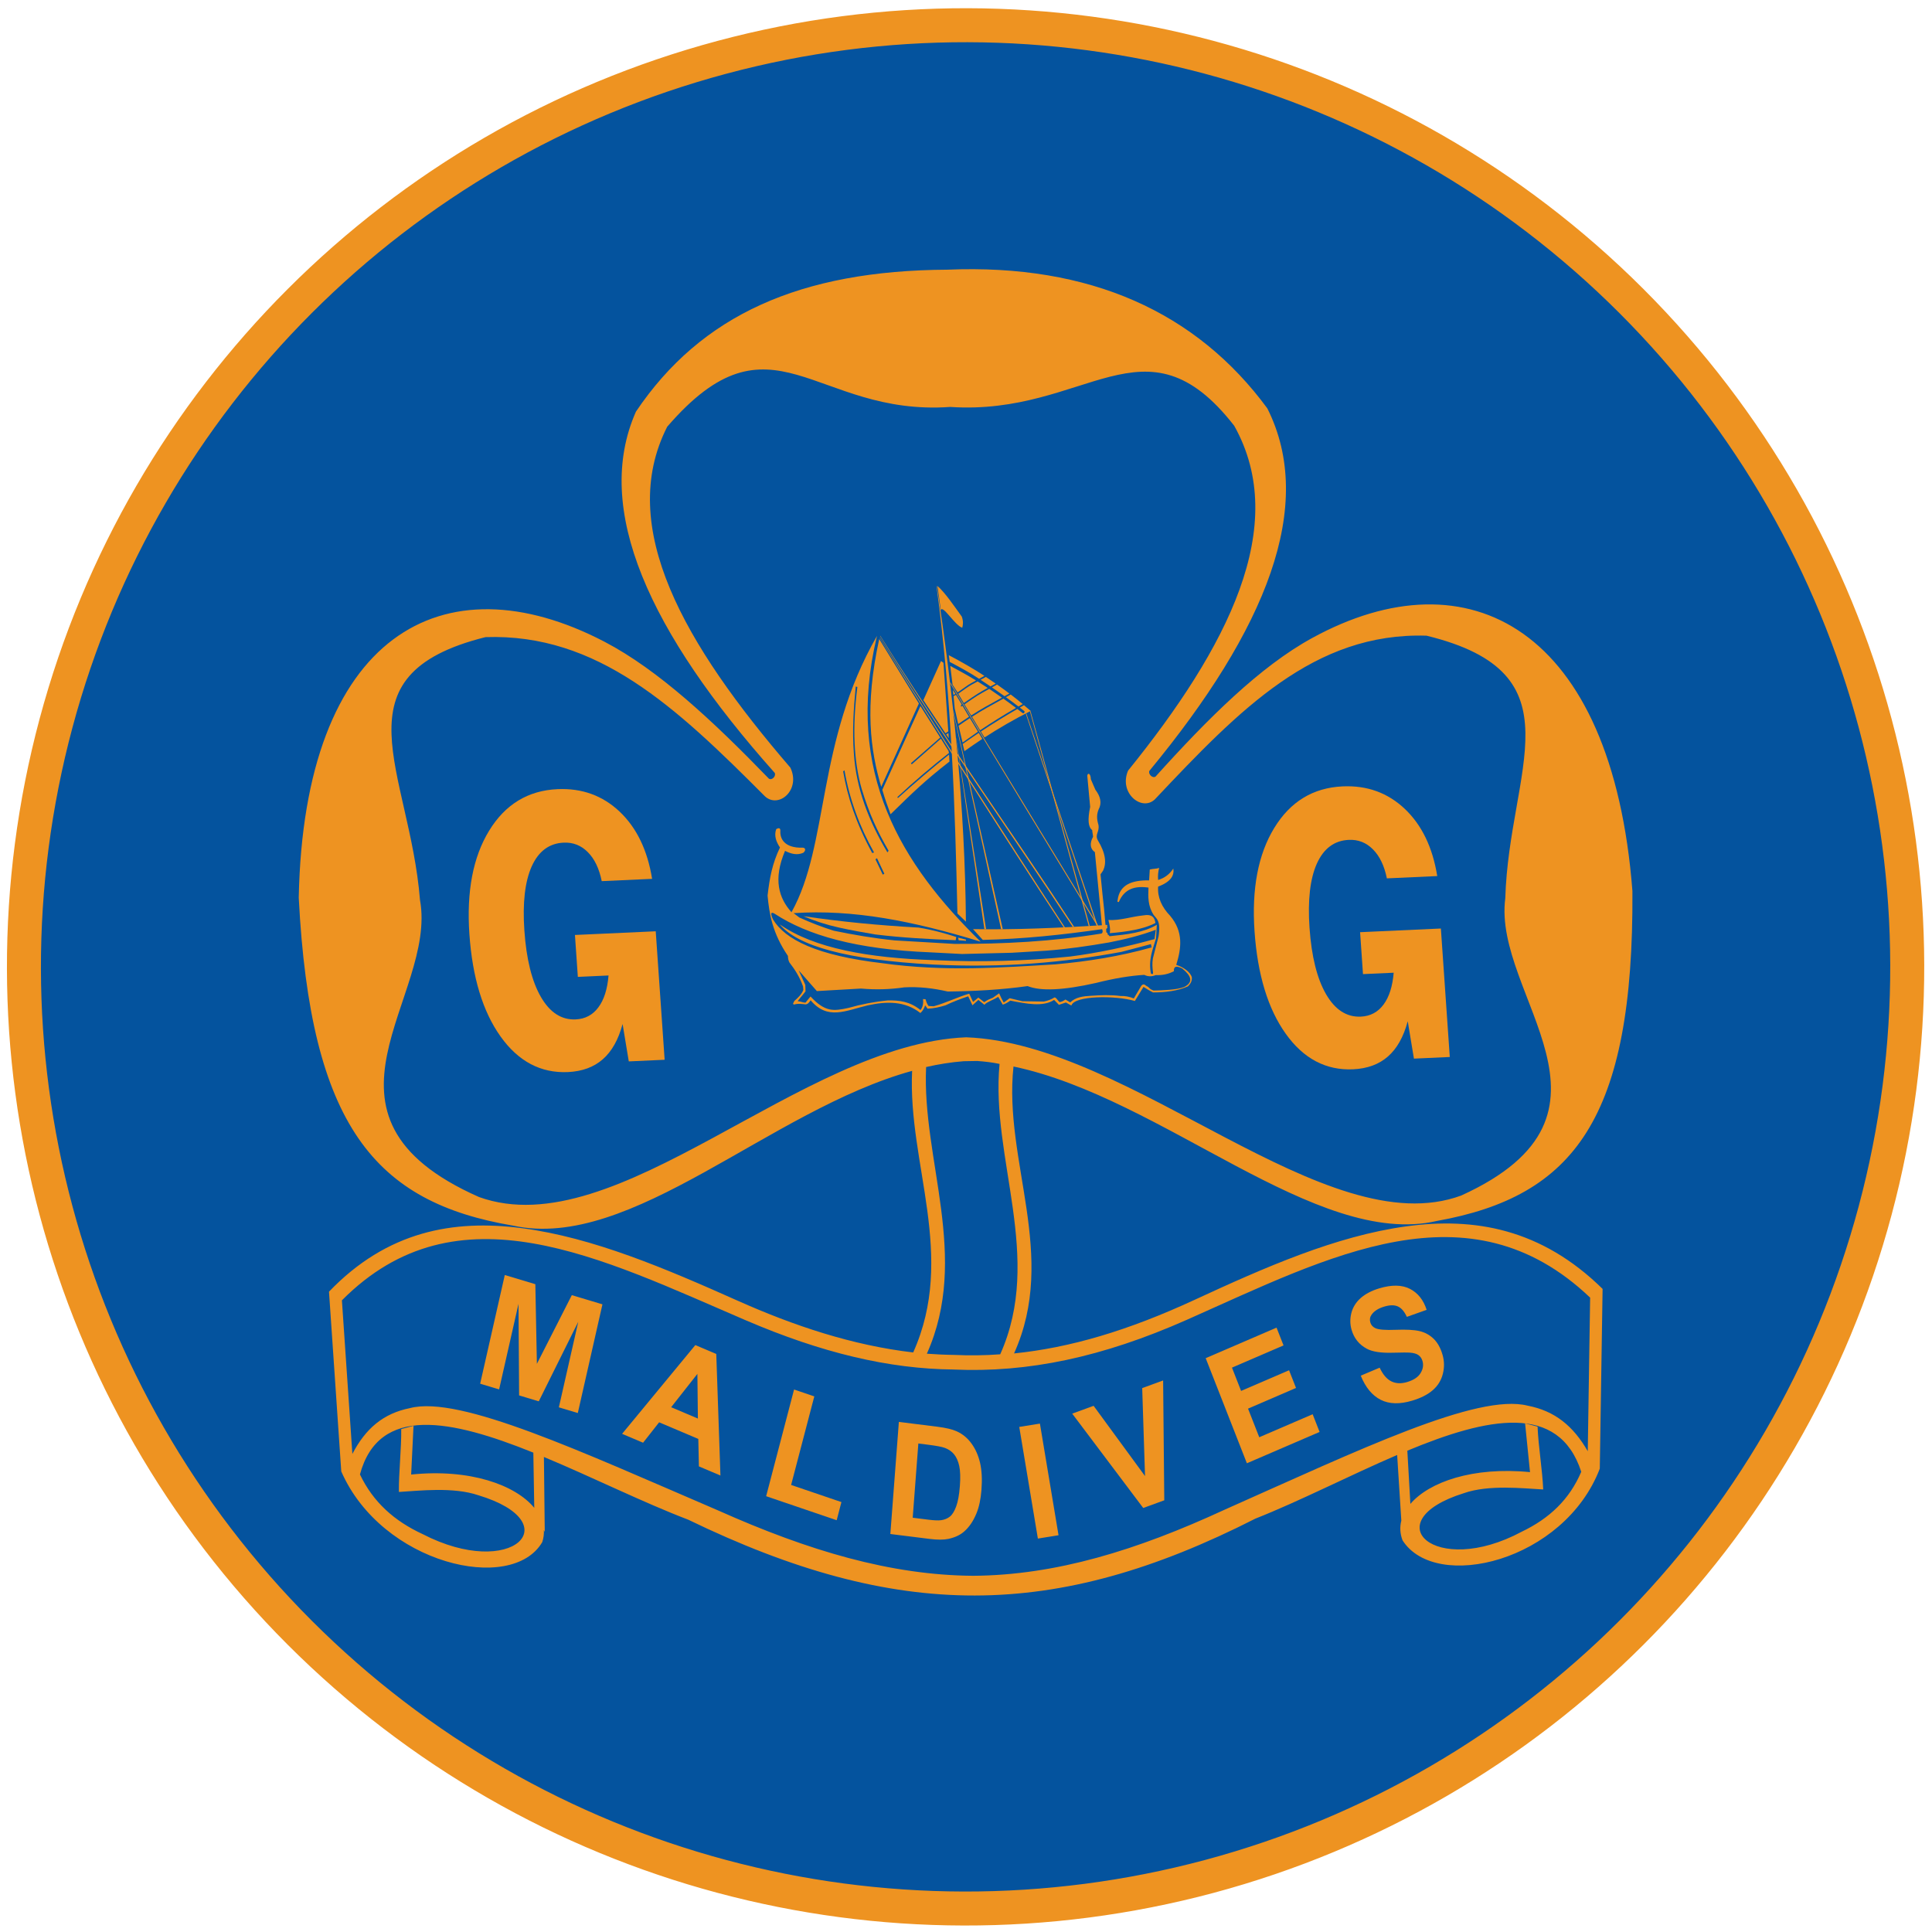
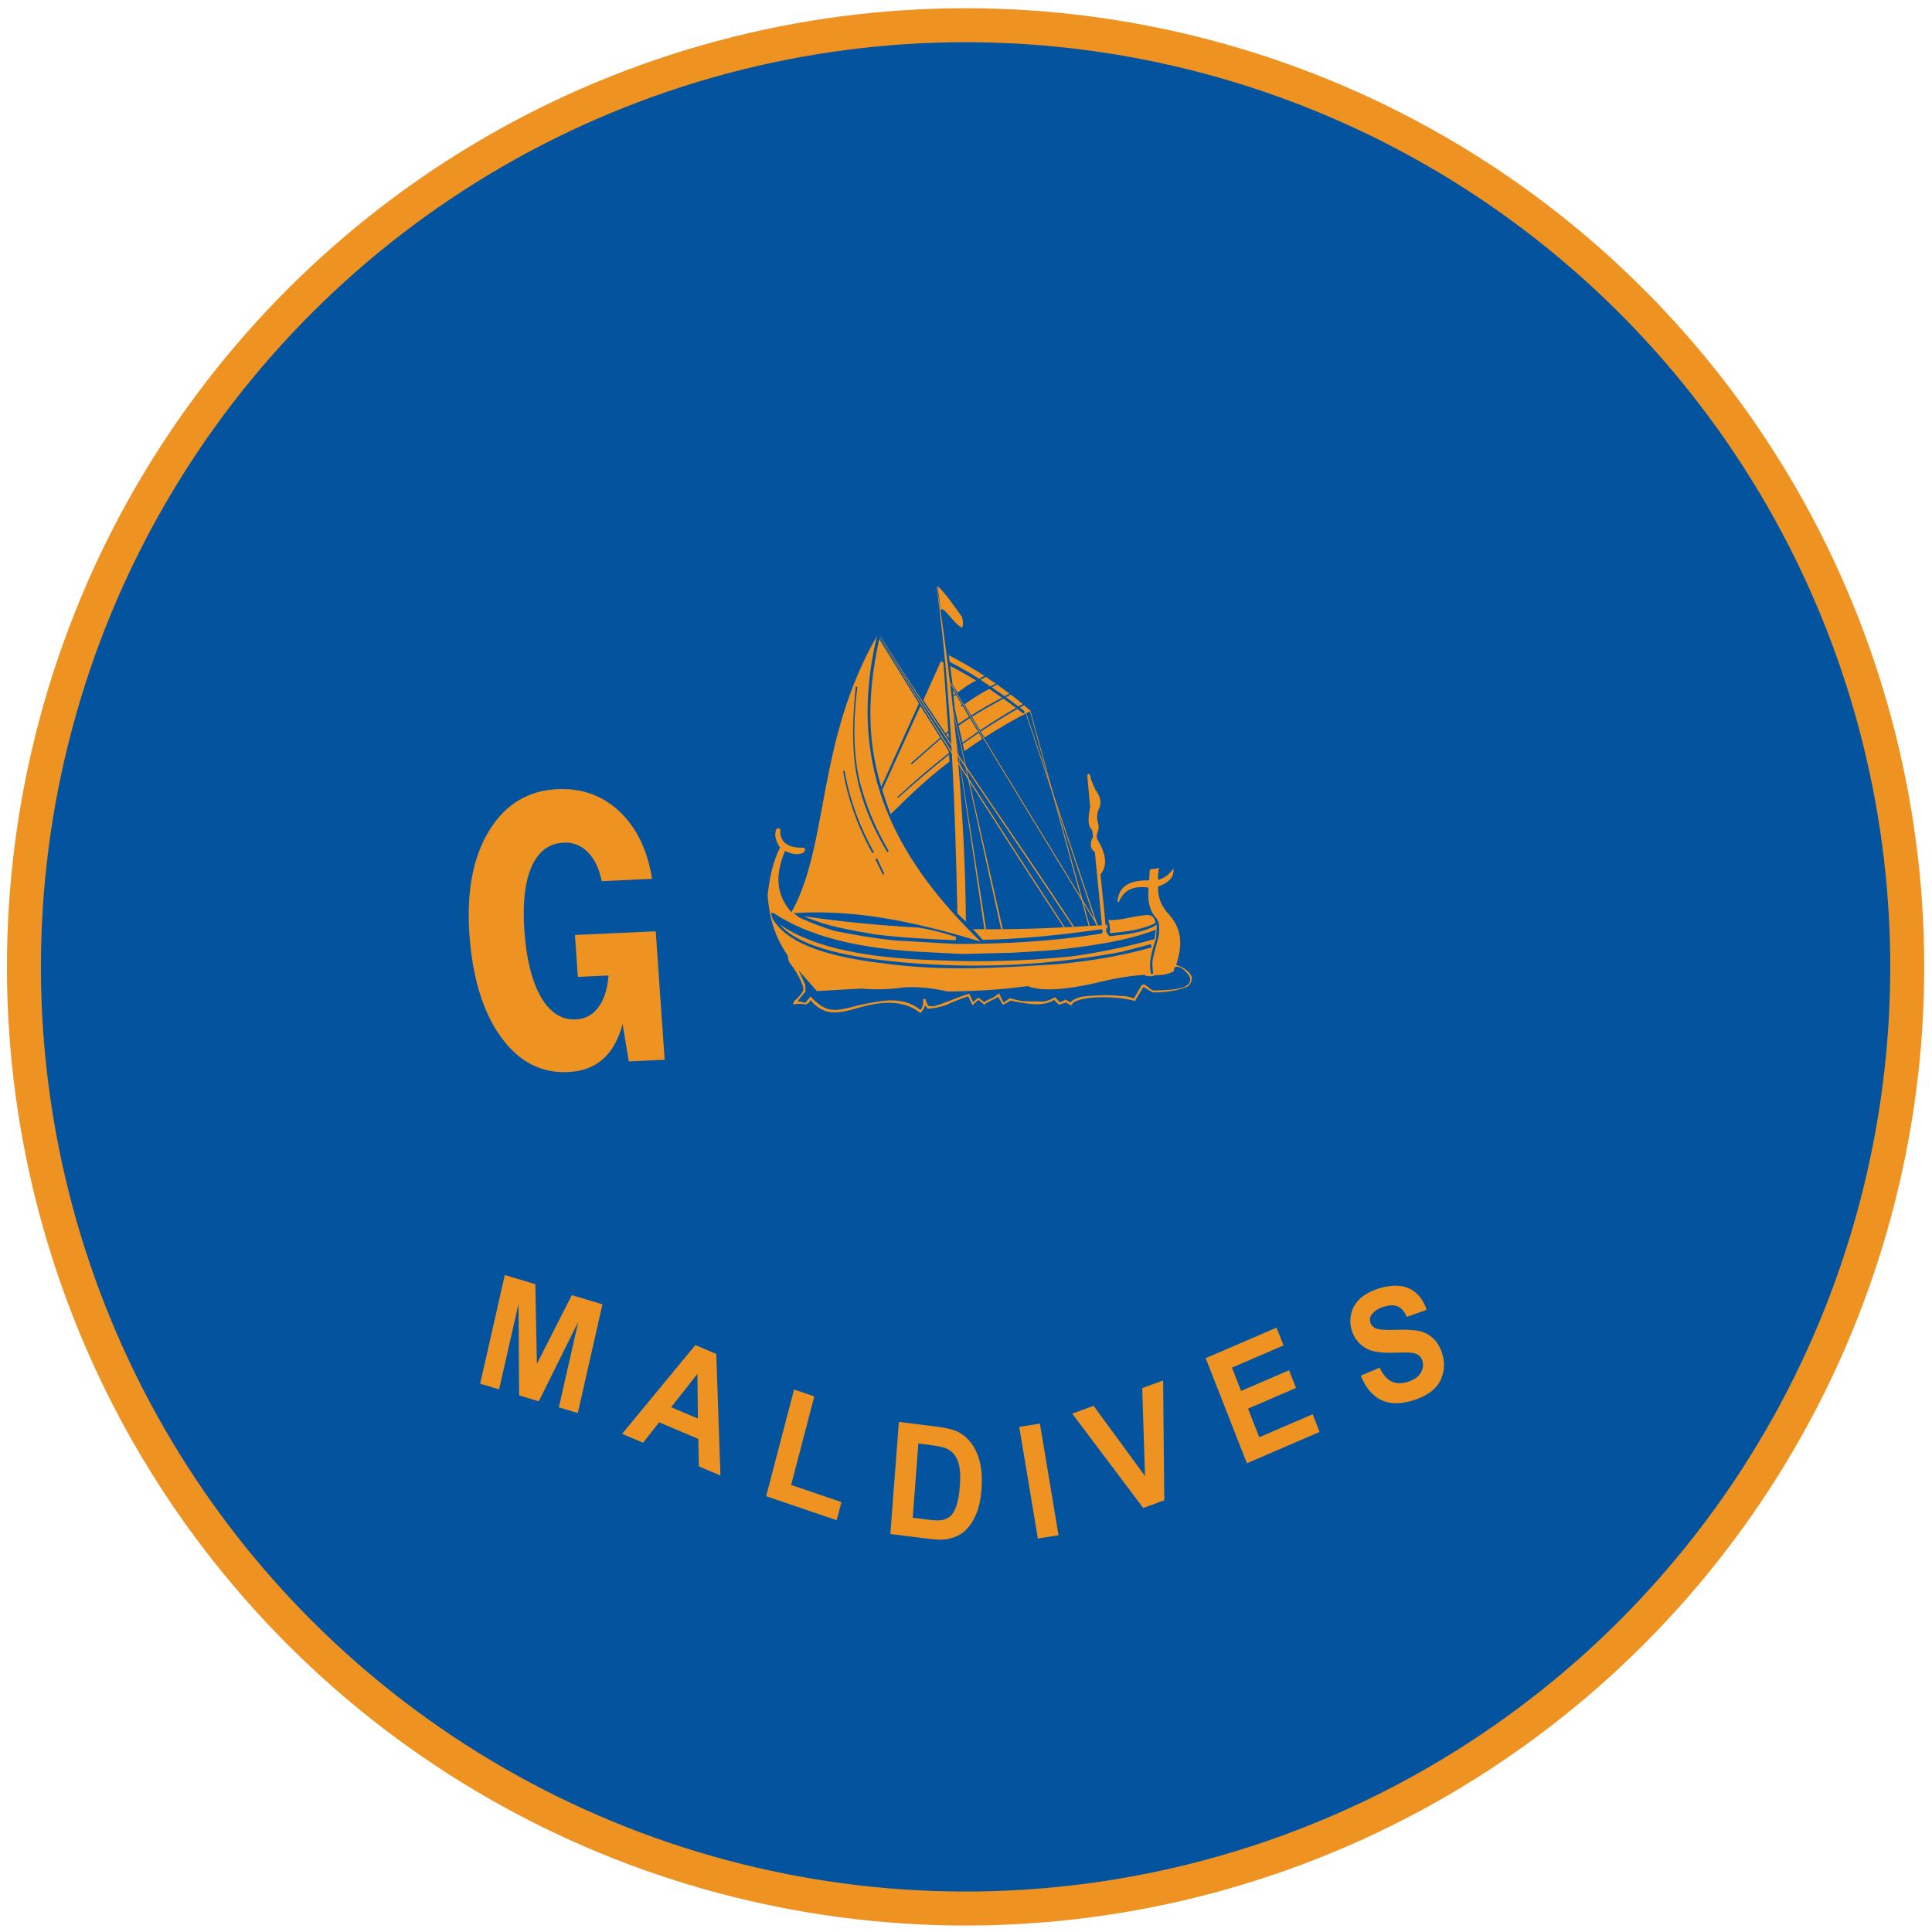
<svg xmlns="http://www.w3.org/2000/svg" id="Layer_1" data-name="Layer 1" viewBox="0 0 1080 1080">
  <defs>
    <style>
      .cls-1 {
        fill: #ee9321;
        fill-rule: evenodd;
      }

      .cls-2 {
        fill: #04539e;
      }

      .cls-3 {
        fill: none;
        stroke: #ee9321;
        stroke-miterlimit: 22.93;
        stroke-width: 19px;
      }
    </style>
  </defs>
  <circle class="cls-2" cx="539.77" cy="540.49" r="526.38" transform="translate(-224.09 539.98) rotate(-45)" />
  <circle class="cls-3" cx="539.77" cy="540.49" r="526.38" transform="translate(-224.09 539.98) rotate(-45)" />
  <g>
    <path class="cls-1" d="M364.51,491.28l-28.14,1.28c-1.41-6.98-3.98-12.39-7.75-16.18-3.74-3.79-8.25-5.58-13.51-5.34-8.12.37-14.07,4.81-17.88,13.28-3.79,8.47-5.17,20.44-4.1,35.84,1.11,16.03,4.19,28.39,9.23,37.13,5.06,8.74,11.53,12.92,19.46,12.56,5.31-.24,9.54-2.5,12.68-6.74,3.16-4.24,5.05-10.18,5.68-17.81l-17.16.78-1.62-23.43,45.16-2.06,4.98,71.82-20.04.91-3.46-20.89c-2.35,8.76-6.04,15.3-11.07,19.7-5,4.4-11.51,6.79-19.47,7.16-15.18.69-27.74-5.95-37.68-19.89-9.94-13.94-15.74-33.01-17.42-57.21-1.65-23.81,2.01-43.07,11.01-57.8,9-14.73,21.74-22.5,38.24-23.25,13.65-.62,25.23,3.58,34.74,12.57,9.51,9.02,15.56,21.53,18.14,37.56" />
-     <path class="cls-1" d="M803.41,489.73l-28.14,1.28c-1.41-6.98-3.99-12.39-7.75-16.18-3.74-3.79-8.25-5.58-13.51-5.34-8.12.37-14.06,4.81-17.88,13.28-3.79,8.47-5.17,20.45-4.1,35.84,1.11,16.03,4.19,28.39,9.23,37.13,5.06,8.74,11.53,12.92,19.46,12.56,5.31-.24,9.54-2.5,12.68-6.74,3.16-4.24,5.05-10.18,5.68-17.81l-17.16.78-1.62-23.43,45.16-2.06,4.98,71.82-20.04.91-3.46-20.89c-2.35,8.76-6.04,15.3-11.07,19.7-5,4.4-11.51,6.79-19.47,7.16-15.18.69-27.74-5.95-37.68-19.89-9.94-13.94-15.74-33.01-17.42-57.21-1.65-23.81,2.01-43.07,11.01-57.8,9-14.74,21.74-22.5,38.24-23.25,13.65-.62,25.23,3.58,34.74,12.57,9.51,9.02,15.56,21.53,18.14,37.56" />
    <path class="cls-1" d="M760.66,769.01l10.58-4.47c1.79,3.83,3.96,6.37,6.51,7.64,2.54,1.26,5.51,1.4,8.92.37,3.61-1.09,6.1-2.75,7.44-4.98,1.36-2.22,1.72-4.46,1.09-6.69-.41-1.44-1.15-2.54-2.21-3.32-1.05-.79-2.65-1.26-4.78-1.42-1.45-.12-4.7-.09-9.73.04-6.48.19-11.27-.55-14.36-2.2-4.36-2.31-7.23-5.88-8.6-10.69-.88-3.1-.9-6.23-.07-9.42.84-3.17,2.57-5.93,5.18-8.25,2.63-2.31,6.06-4.12,10.33-5.41,6.98-2.11,12.7-2.02,17.18.26,4.47,2.3,7.59,6.2,9.36,11.74l-11.06,3.92c-1.37-2.98-3.04-4.92-5.01-5.81-1.97-.9-4.53-.86-7.68.09-3.26.98-5.61,2.48-7.03,4.5-.92,1.29-1.16,2.73-.71,4.31.41,1.44,1.32,2.51,2.72,3.19,1.78.88,5.61,1.2,11.46.96,5.86-.23,10.31.01,13.35.72,3.04.73,5.67,2.16,7.91,4.33,2.22,2.18,3.87,5.18,4.97,9.02.99,3.48,1.04,7.02.13,10.58-.91,3.58-2.76,6.6-5.57,9.05-2.81,2.46-6.64,4.42-11.46,5.87-7.02,2.12-12.92,1.97-17.69-.44-4.77-2.42-8.5-6.92-11.16-13.5M697.01,817.96l-23.02-58.73,39.61-17.07,3.9,9.94-28.82,12.42,5.1,13.02,26.82-11.55,3.88,9.89-26.82,11.56,6.27,15.99,29.85-12.86,3.88,9.9-40.63,17.5ZM639.07,842.97l-39.69-52.74,11.96-4.36,28.74,39.27-1.58-49.18,11.69-4.27.65,66.99-11.76,4.29ZM580.18,860.07l-10.41-62.41,11.55-1.86,10.41,62.41-11.55,1.86ZM513.36,806.92l-3.15,41.5,8.73,1.09c3.27.41,5.64.51,7.13.29,1.93-.27,3.57-.94,4.92-2.01,1.35-1.07,2.52-2.97,3.52-5.67,1-2.7,1.69-6.49,2.06-11.33.37-4.84.24-8.6-.34-11.3-.6-2.7-1.55-4.86-2.86-6.48-1.32-1.64-3.06-2.84-5.2-3.63-1.6-.61-4.79-1.2-9.57-1.8l-5.25-.66ZM502.46,794.85l21.4,2.68c4.82.6,8.46,1.46,10.94,2.58,3.32,1.5,6.09,3.8,8.3,6.87,2.22,3.06,3.81,6.68,4.78,10.83.95,4.17,1.21,9.18.76,15.06-.39,5.15-1.32,9.53-2.79,13.11-1.79,4.37-4.14,7.8-7.05,10.28-2.19,1.89-5.06,3.21-8.6,3.98-2.65.57-6.14.57-10.47.03l-22.02-2.75,4.76-62.67ZM428.28,836.38l15.61-59.64,11.31,3.85-12.96,49.51,28.12,9.57-2.65,10.14-39.42-13.42ZM390.12,792.98l-.27-24.97-14.67,18.63,14.95,6.34ZM402.73,824.82l-12.04-5.1-.33-15.36-21.9-9.28-8.97,11.41-11.73-4.97,40.94-49.61,11.7,4.96,2.33,67.95ZM268.41,773.5l13.77-60.76,17.08,5.13.86,44.53,19.53-38.41,17.12,5.14-13.77,60.76-10.59-3.18,10.84-47.83-22.07,44.46-10.99-3.3-.34-51.19-10.84,47.83-10.59-3.18Z" />
-     <path class="cls-1" d="M558.76,594.74c-5.06,52.83,24.68,108.08.37,162.32-8.69.66-17.25.73-25.84.34-5.06-.06-10.11-.3-15.17-.67,24.2-54.12-2.85-108.38-.42-160.25,6.99-1.6,13.99-2.71,21.01-3.26l7.48-.13c4.21.28,8.44.77,12.57,1.65M536.56,764.79c-1.17,0-2.34,0-3.51-.01M533.21,757.44c1.2.01,2.4.02,3.59.02M298.16,812.04c-45.83-18.5-86.36-26.94-96.95,12.18,7.41,15.5,19.2,26.03,35.04,33.35,50.08,25.88,82.04-6.33,31.22-21.7-14.11-4.82-33.33-2.51-44.48-1.86-.12-10.9,1.44-24.03,1.3-35.15l6.87-1.83-1.32,27.25c32.84-3.4,58.25,5.79,68.82,18.6l-.52-30.85ZM788.41,840.69c10.48-12.24,34.88-20.9,66.88-17.76l-2.75-27.24,6.97,1.79c.45,11.12,2.7,24.24,3.15,35.14-11.18-.59-30.52-2.81-44.38,2.08-50.01,15.61-16.36,47.66,32.36,21.54,15.45-7.4,26.69-17.98,33.29-33.51-12.6-38.83-52.51-30.37-97.22-11.79l1.7,29.76ZM531.18,227.48c-76.09,5.43-99.53-56.97-158.21,11.07-28.51,56.06,9.7,121.83,68.85,190.56,5.97,12.53-6.59,23.09-14.23,16.02-49.8-50-93.54-91.09-156.19-88.97-85.48,21.31-42.4,74.69-36.62,146.94,9.91,54.38-69.91,120.53,33,166.05,77.12,27.74,179.76-85.56,272.29-89.29,92.71,3.37,201.05,116.39,276.77,88.45,100.61-45.8,17.46-111.73,24.62-166.13,2.14-72.26,42.53-125.74-44.02-146.83-62.75-1.95-104.54,41.31-151.81,91.44-7.29,7.08-20.38-3.44-15.04-15.99,55.68-68.88,90.69-136.81,59.35-192.79-49.98-64.2-82.4-5.42-158.76-10.53ZM566.55,596.17c-5.7,52.86,25,105.65.31,160.41,31.43-3.19,63.75-12.78,100.79-29.9,39.43-18.22,79.04-35.73,118.38-41.13,38.1-5.23,75.53,1.24,109.83,34.95l-1.57,100.5c-19.92,51.92-91.68,69.16-110.25,40.07-1.42-3.68-1.61-7.41-.69-11.02l-2.33-36.71c-26.61,11.43-54.56,25.84-79.23,35.57-112.47,57.21-200.13,57.22-317.07.6-25.05-9.56-53.59-23.76-80.67-35.06l.47,41.89-.51-1.05c.14,2.25-.15,4.52-.9,6.77-17.04,29.17-89.69,12.28-112.34-39.53l-6.86-100.48c32.52-33.87,69.61-40.52,107.97-35.48,39.62,5.2,80.15,22.53,120.53,40.55,31.31,13.97,64.22,24.99,98.07,28.9,24.25-54.08-3.08-105.38-.6-157.41-79.48,21.89-156.82,100.86-222.91,86.55-77.54-13.02-113.43-56.05-119.97-183.31,2.87-146.98,80.68-190.17,170.85-143.15,30.06,15.67,60.73,44.3,91.98,76.59,1.89,1.09,4.17-1.66,3.2-3.3-69.95-78.54-101.68-147.34-77.54-201.88,36.37-54.05,91.93-78.93,174.1-79.36,79.84-3.37,139.37,23.84,178.85,77.52,27.27,54.29-.48,123.38-65.89,202.59-.88,1.65,1.56,4.38,3.39,3.27,29.38-32.59,58.39-61.51,87.54-77.47,87.44-47.9,167.71-5.49,179.05,141.43.79,127.29-32.61,170.66-109.38,184.44-67.5,15.47-153.04-68.8-236.59-86.35ZM533.12,765.58c41.4,1.84,83.06-6.83,130.48-27.87,79.29-35.19,157.3-77.07,225.3-12.33l-1.33,85.87c-8.09-14.1-18.43-22.56-33.59-25.47-28.15-7.12-94.31,24.78-169.33,58.12-49.25,22.75-94.39,36.63-140.55,36.98-46.18-.3-92.06-13.96-142.5-36.46-76.76-32.97-144.59-64.54-172.37-57.29-15.01,2.98-24.9,11.49-32.25,25.63l-5.85-85.86c64.58-65.07,144.78-23.58,225.92,11.22,42.3,18.14,79.8,27.11,116.08,27.45Z" />
    <path class="cls-1" d="M532.94,388.38l-.3-2.76,1.43,2.29c-.23.17-.87.37-1.13.47" />
    <path class="cls-1" d="M539.95,515.2c-.49-63.81-7.1-128.04-16.25-187.57-.05-.06-.16-.04-.18.04,8.45,62.45,10.33,122.85,11.69,182.99l4.73,4.54Z" />
-     <path class="cls-1" d="M539.98,525.24c0,.22,0,.45,0,.67l-4.09-.29c-.01-.46-.13-.92-.36-1.5l4.46,1.12Z" />
    <path class="cls-1" d="M613.31,517.45c-27.45-44.97-55.08-90.24-82.16-135.48l-.06-.73c27.29,45.36,55.4,91.26,82.76,136.13l-.54.08Z" />
    <path class="cls-1" d="M594.63,518.45c-35.43-53.88-69.31-107.49-102.87-161.82l.04-.19c34.04,54.31,68.37,108.23,103.48,161.94l-.66.07Z" />
    <path class="cls-1" d="M599.69,518.18c-35.43-53.88-74.14-108.26-107.7-162.59l.05-.22c34.04,54.31,73.31,109.05,108.42,162.75l-.77.06Z" />
    <polygon class="cls-1" points="608.59 517.66 575.74 397.66 576.05 397.49 609.19 517.67 608.59 517.66" />
    <path class="cls-1" d="M619.62,514.29c.57,2.44,1.21,4.88.73,7.37,9.83-.81,18.99-2.26,25.55-5.7-.48-2.86-1.58-5.23-6.99-4.22-6.63.69-12.77,2.92-19.28,2.55" />
    <path class="cls-1" d="M481.74,441.19c4.14,13.63,8.47,23.09,14.98,34.38-.32.35-.33.56-.65.91-10.31-17.27-17.49-35.52-18.76-55.42-.96-12.63-.14-24.98,1.05-37.28.31.08.62.16.92.24-2.89,22.78-2.06,41.41,2.45,57.17M472.06,430.6c2.8,16.01,8.31,31.32,16.54,45.93-.34.11-.68.22-1.01.33-9.12-16.72-13.91-31.68-16.26-45.66.25-.2.49-.4.74-.61ZM490.25,479.75l4.1,8.69-.88.47-4.09-8.55.87-.61ZM433.14,510.85c18.2,11.89,45.39,19.86,87.09,21.52,5.86.31,11.71.61,17.57.92,9.28-.23,18.56-.46,27.84-.69,6.37-.39,12.74-.77,19.11-1.16,11.78-.89,23.51-2.57,35.22-4.61,8.74-1.69,17.46-3.85,26.1-7.06-.23,1.73-.45,3.46-.68,5.19-15.61,4.31-31.28,7.7-47.05,9.73-25.46,2.62-50.87,3.24-76.25,2.04-36.37-1.21-66.97-6.54-86.2-19.99,9.96,12.03,37.33,19.8,85.72,22.44,39.6,1.98,73.21-1.14,105.34-7.09,5.48-1.44,10.95-2.89,16.43-4.33.13.61.26,1.23.39,1.84-17.81,5.03-35.77,7.86-53.81,9.47-29.97,1.79-61.95,4.2-96.53-.61-36.83-4.31-54.48-13.16-61.36-24.55-1.53-3.41-1.17-4.43,1.09-3.06ZM660.91,541.42c-3.33-1.74-4.89-1.24-4.69,1.5-2.71,1.41-5.92,2.34-10.22,2.18-2.18.91-4.3.86-6.36-.14-8.2.49-17.26,2.06-27.05,4.53-18.15,4.1-30.86,4.68-38.14,1.74-14.81,2.08-29.72,2.86-44.66,3.04-8.01-1.85-16.09-2.78-24.28-2.33-8,1.18-16.07,1.4-24.21.67-8.22.47-16.45.94-24.67,1.41-3.38-3.86-6.76-7.71-10.14-11.57,1.23,2.71,2.45,5.43,3.68,8.14.04,1.19.08,2.38.12,3.57-1.54,2.08-2.86,3.42-4.4,5.5,1.56.07,2.8.77,4.36.85.91-1.19,1.92-2.28,2.84-3.46,8.22,8.87,13,8.16,21.19,6.38,7.29-2.07,14.63-3.48,22.02-4.19,6.33-.11,12.32.54,18.25,5.37,1.25-1.5,1.71-3.6,1.41-6.12.48.03.95.05,1.43.08.38,1.37.83,2.71,1.69,3.79.95.05,1.91.1,2.86.16,6.66-1.81,13.31-5.14,19.87-7.06.71,1.54,1.42,3.09,2.14,4.63.98-.81,1.96-1.62,2.94-2.43,1.1.86,2.19,1.71,3.29,2.57,1.6-1.22,3.24-1.85,4.88-2.51,1.15-.82,2.31-1.63,3.46-2.45.76,1.73,1.55,3.46,2.56,5.18,1.11-.81,2.22-1.63,3.33-2.44,2.37.56,4.75,1.12,7.12,1.68,3.98.06,7.96.11,11.94.17,2.28-.45,4.18-1.16,5.69-2.12.94-.82,2.1,1.62,3.15,2.43,1.27-.14,2.29-.76,3.27-1.44.9.53,1.8,1.06,2.7,1.6,2.96-2.9,7.16-3.45,11.55-3.68,5.46-.37,10.94-.61,16.48.11,2.58-.09,5.08.37,7.49,1.38,1.39-2.35,2.79-4.71,4.18-7.06.8-.99,1.66-1.03,2.59-.12,2.88,1.53,1.14,1.5,4.25,2.75,4.4-.07,13.17-.3,17.2-2.01,5.38-2.76,3.73-6.33-1.1-10.26ZM657.54,539.39c3.92,1.23,7.81,3.85,8.69,6.9.23,2.3-.88,3.76-2.19,5.1-5.62,2.48-12.13,3.36-19.52,3.39-1.87-.93-3.57-2-5.29-3.11l-4.83,7.89c-10.77-3.18-33.88-3.09-35.49,2.54-1.03-.57-2.05-1.13-3.08-1.7-1.3.43-2.6.87-3.89,1.3-.9-.91-1.79-1.83-2.69-2.74-6.14,4.02-15.38,2.18-24.48.39-1.44,1.04-2.75,1.79-4.23,2.25-.84-1.46-1.68-2.92-2.53-4.38-2.54,1.72-6.12,2.7-7.75,4.44-1.11-.9-2.22-1.81-3.34-2.71l-3.31,3.01-2.38-5.01c-4.19,1.41-8.52,3.02-12.67,5.02-3.27.99-6.59,1.78-10.06,1.89-.44-.63-.89-1.25-1.33-1.88-.58,1.68-1.38,3.19-2.67,4.31-8.48-6.71-18.72-6.65-29.47-4.28-12.34,2.95-22.41,8.42-31.88-2.84-.77.98-1.36,2.17-2.81,2.28-2.09-.2-4.15-.63-6.39.09-1.18-.19-.29-1.08.12-2.02,2-1.75,4.02-3.61,5-6.16.02-.58-.19-1.39-.17-1.97-1.91-5.36-4.64-9.53-7.6-13.36-.62-1.15-.81-2.41-.85-3.67-8.68-12.77-10.4-23.38-11.37-33.72,1.17-10.15,2.62-17.8,6.93-26.9-2.07-3.06-3.44-6.6-2.09-10.25,1.64-.94,2.4-.56,2.3,1.12-.25,4.13,2.21,9.55,12.5,9.25,1.84.05,1.67,1.81.31,2.85-3.52,1.54-6.84.58-10.19-1.07-6.77,15.98-3.47,26.39,3.61,34.3,21.11-37.78,13.78-95.22,47.79-154.46-18.4,76.7,14.08,128.07,57.94,170.93-37.65-11.54-71.31-18.21-104.55-15.95l3.22,2.44c6.24,2.84,12.62,5.3,19.16,7.36,11.25,2.32,22.58,4.27,34.1,5.43l33.37,1.95c27.42.11,54.84-1.32,82.29-5.79.85-.58.7-1.57.32-2.45-21.99,3.15-44.18,5.51-66.71,6.01l-5.44-6.02c23.87.41,47.91-.69,72.04-2.17-1.3-13.36-2.6-27.5-3.94-40.89-2.55-1.67-3.1-4.77-1.01-8.56-.06-1.25-.42-2.49-.48-3.74-2.26-1.76-2.62-5.75-1.14-12.97l-1.6-17.29c0-1.66,1.79-2.13,2,1.88l2.51,5.79c2.86,3.78,3.76,7.46,1.82,11.02-1.04,2.58-1.19,5.03-.1,8.66.69,3.9-2.07,5.23-.42,8.46,4.56,7.53,4.97,12.89,3.05,17.05-.49.71-.98,1.42-1.47,2.13.37,3.71.73,7.43,1.1,11.14.3,2.76.6,5.52.9,8.28.24,2.73.53,6.09.77,8.83.33.02.65.03.98.05.06.83.01.91.07,1.75-.24.04-.41.39-.65.43.02.71.03,1.25.06,1.97.25.08.35.16.6.24.02.36.2.71.22,1.06.11.02.22.05.33.07.23.26.47.52.7.77,9.58-.95,19.09-2.01,26.39-6.39-.15,2.54-.3,5.09-.44,7.63-1.8,6.13-4.37,11.9-2.85,19.64.85.55,1.24.35,1.18-.59-.34-2.55-.57-5.14-.07-7.96,1.04-4.05,2.09-8.09,3.13-12.14,1.42-8.88-1.16-9.97-2.7-12.05-3.26-5-3.14-10.15-2.91-15.31-7.36-1.08-13.47.57-16.57,8.04-.11-.07-1.05.29-.71-.83,1.05-9.05,8.23-11.37,17.64-11.26.12-2.01.24-4.02.36-6.03,1.78-.55,3.57-.29,5.25-.95-.57,2.2-.81,4.45-.57,6.76,3.57-1.07,6.41-3.2,8.5-6.4.57,3.86-1.29,7.38-8.51,10.12-.4,6.01,2,11.41,6.71,16.31,7.53,8.93,6.27,18.15,3.47,27.27" />
    <polygon class="cls-1" points="613 517.41 573.44 399.02 573.73 398.83 613.59 517.37 613 517.41" />
    <path class="cls-1" d="M534.56,523.78c-.1.6-.2,1.2-.31,1.8-14.92-.59-29.86-1.37-44.86-3.21-6.78-1.12-13.57-2.35-20.37-3.85-6.94-1.54-13.57-3.66-19.9-6.37,21.26,3.14,42.61,5.18,64.43,6.37,6.96,1.14,13.97,2.96,21.01,5.25" />
    <path class="cls-1" d="M568.7,396.33c-6.92,3.99-13.72,8.17-20.4,12.59.66,1.11,1.33,2.22,2.05,3.33,8.16-5.27,16.54-10.14,25.81-14.82-1.23-1.09-2.48-2.17-3.75-3.22-.78.44-1.55.88-2.32,1.33.86.67,1.71,1.35,2.56,2.03.42.48-.47,1.52-.92,1.1-1-.79-2.01-1.56-3.02-2.33" />
    <path class="cls-1" d="M538.15,415.87c2.96-2.09,6.02-4.2,8.97-6.19l2,3.37c-3.39,2.25-6.64,4.48-10.01,6.86l-.96-4.05Z" />
    <path class="cls-1" d="M567.93,395.73c-6.8,3.93-13.53,8.12-20.06,12.51-1.52-2.54-3.03-5.05-4.51-7.56,5.92-3.82,10.82-6.43,17.52-10.14,2.35,1.68,4.72,3.4,7.06,5.19" />
    <path class="cls-1" d="M560.09,389.99c-6.63,3.65-11.38,6.16-17.21,9.97-1.23-2.1-2.47-4.18-3.73-6.22,7.43-5.14,7.45-5.1,13.83-8.64,2.35,1.57,4.76,3.23,7.12,4.89" />
    <path class="cls-1" d="M541.69,400.69c-1.71,1.2-4.07,2.61-6.06,4.04l-1.94-8.75-.64-6.84c.34-.17,1.09-.56,1.35-.72l3.24,5.41c-.16.12-.3.23-.47.36l.06.9c.26-.18.55-.39.8-.57l3.66,6.17Z" />
    <path class="cls-1" d="M535.86,405.71l2.22,9.37c2.84-2.02,5.72-4.06,8.62-6.08l-4.54-7.58c-1.79,1.21-4.2,2.74-6.3,4.28" />
    <path class="cls-1" d="M545.61,380.39c-4.65-2.86-9.72-5.65-14.41-8.13.41,3.5.82,6.96,1.29,10.49.85,1.42,1.94,2.97,2.82,4.33,6.8-4.83,5.23-3.9,10.3-6.69" />
-     <path class="cls-1" d="M546.47,380.93c1.89,1.17,3.78,2.39,5.67,3.63-4.5,2.46-6.4,3.62-13.37,8.46-1.04-1.74-2.07-3.47-3.09-5.22,6.86-4.88,5.48-4,10.8-6.87" />
    <path class="cls-1" d="M569.3,394.94c-2.33-1.8-4.66-3.53-6.99-5.21.87-.47,1.76-.97,2.69-1.5,2.3,1.72,4.51,3.53,6.72,5.35-.81.45-1.61.9-2.42,1.35" />
    <path class="cls-1" d="M554.48,384.26c2.34,1.59,4.72,3.24,7.05,4.93.87-.47,1.78-.98,2.73-1.51-2.25-1.69-4.55-3.37-6.92-5.03-1.07.6-2.02,1.13-2.87,1.61" />
    <path class="cls-1" d="M553.68,383.72c-1.85-1.27-3.71-2.51-5.53-3.72.86-.44,1.83-.97,2.95-1.59,1.85,1.2,3.69,2.45,5.51,3.72-1.1.6-2.07,1.13-2.93,1.59" />
    <path class="cls-1" d="M547.32,379.44c-5.23-3.46-11.09-6.62-16.44-9.44l-.49-3.74c6.5,3.4,13.55,7.41,19.89,11.54-1.14.64-2.12,1.18-2.96,1.65" />
    <polygon class="cls-1" points="516.16 391.38 526.03 369.51 527.4 370.5 530.11 408.81 528.5 409.92 516.16 391.38" />
    <polygon class="cls-1" points="559.64 519.51 532.83 397.72 532.81 396.64 560.54 519.42 559.64 519.51" />
    <polygon class="cls-1" points="550.3 519.49 534.44 413.15 534.43 412.23 551.21 519.4 550.3 519.49" />
    <path class="cls-1" d="M524.08,327.57c4.4,3.95,9.01,10.82,13.57,17.11.96,2.73.69,4.55.25,6.24-4.27-1.47-10.94-13.08-11.99-9.83l-1.83-13.53Z" />
    <polygon class="cls-1" points="530.36 412.7 530.17 409.75 528.93 410.57 530.36 412.7" />
    <path class="cls-1" d="M513.67,393.24l-21.06,46.59c-5.99-20.15-9.45-44.69-1.12-82.59l22.18,36Z" />
    <path class="cls-1" d="M514.52,394.7l-21.31,46.85c1.6,5.39,2.8,8.73,4.62,13.62,12.64-12.32,18.6-18.28,32.93-29.46l-.23-3.89c-9.51,7.57-19.01,15.7-28.47,24.2-.29.05-.47-.23-.35-.53,9.37-8.77,19-16.89,28.76-24.56l-.24-1.15-4.27-6.87-16.27,14.35-.5-.6,16.41-14.37-11.08-17.59Z" />
  </g>
</svg>